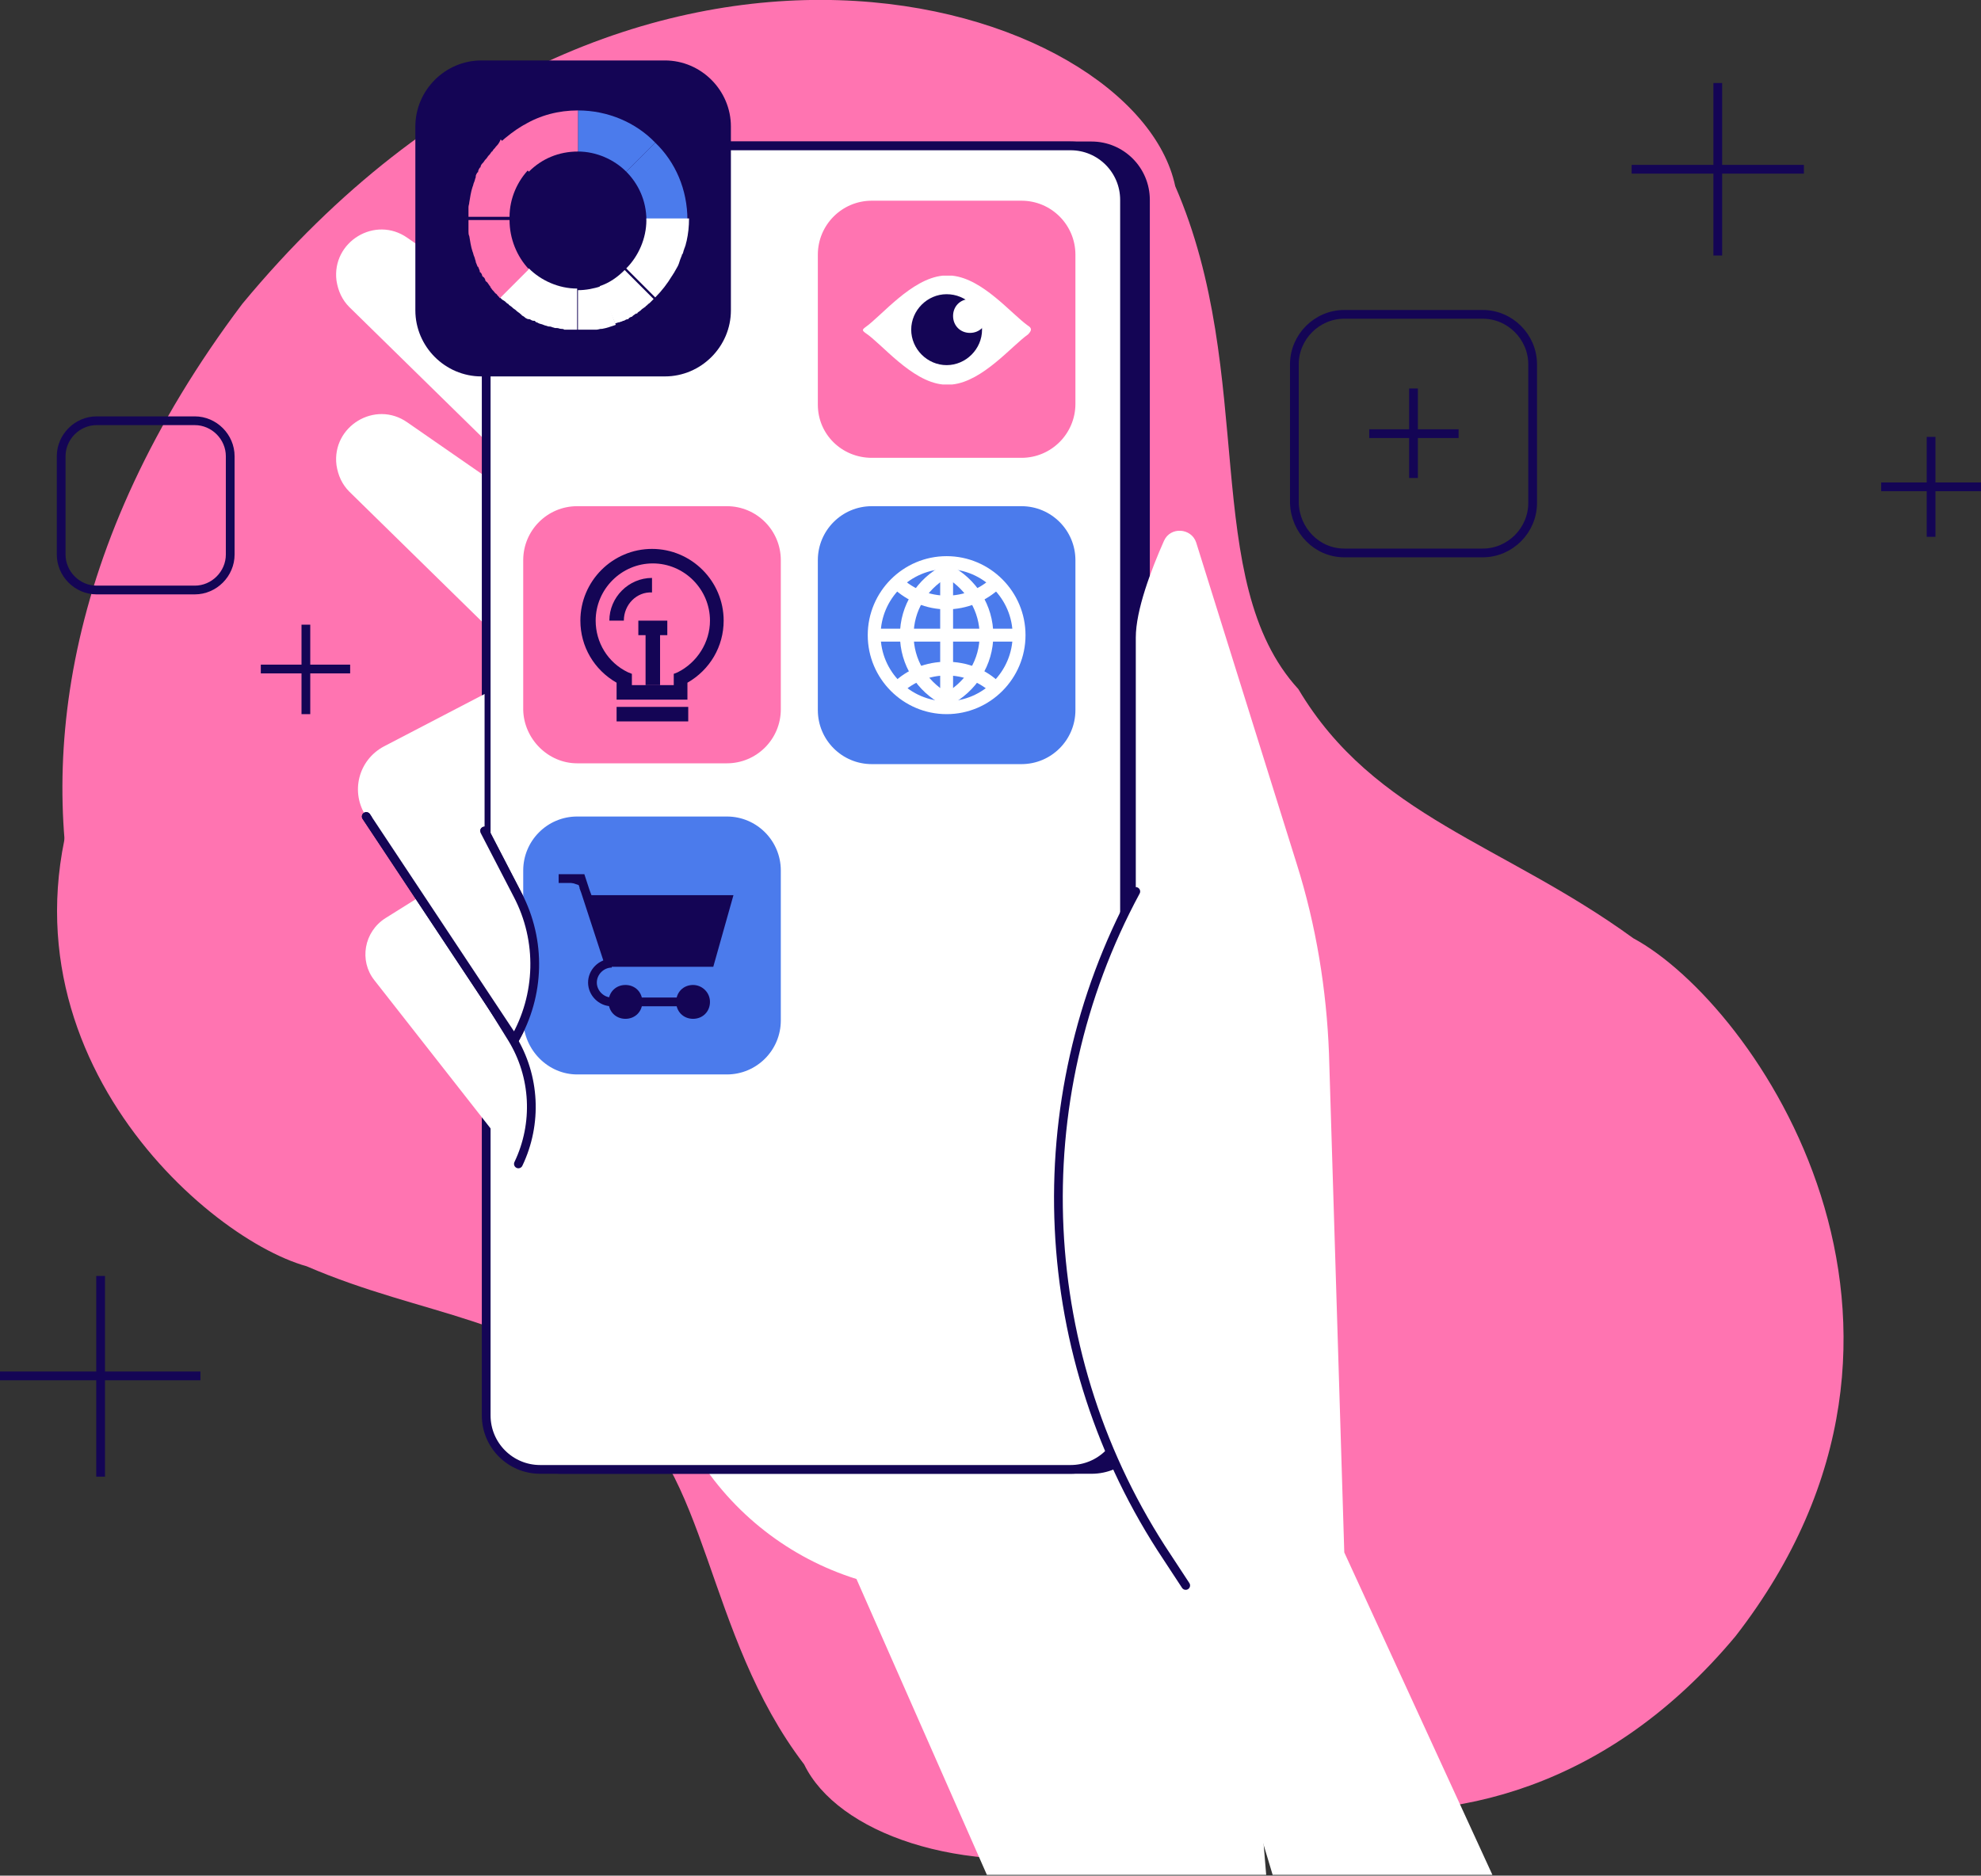
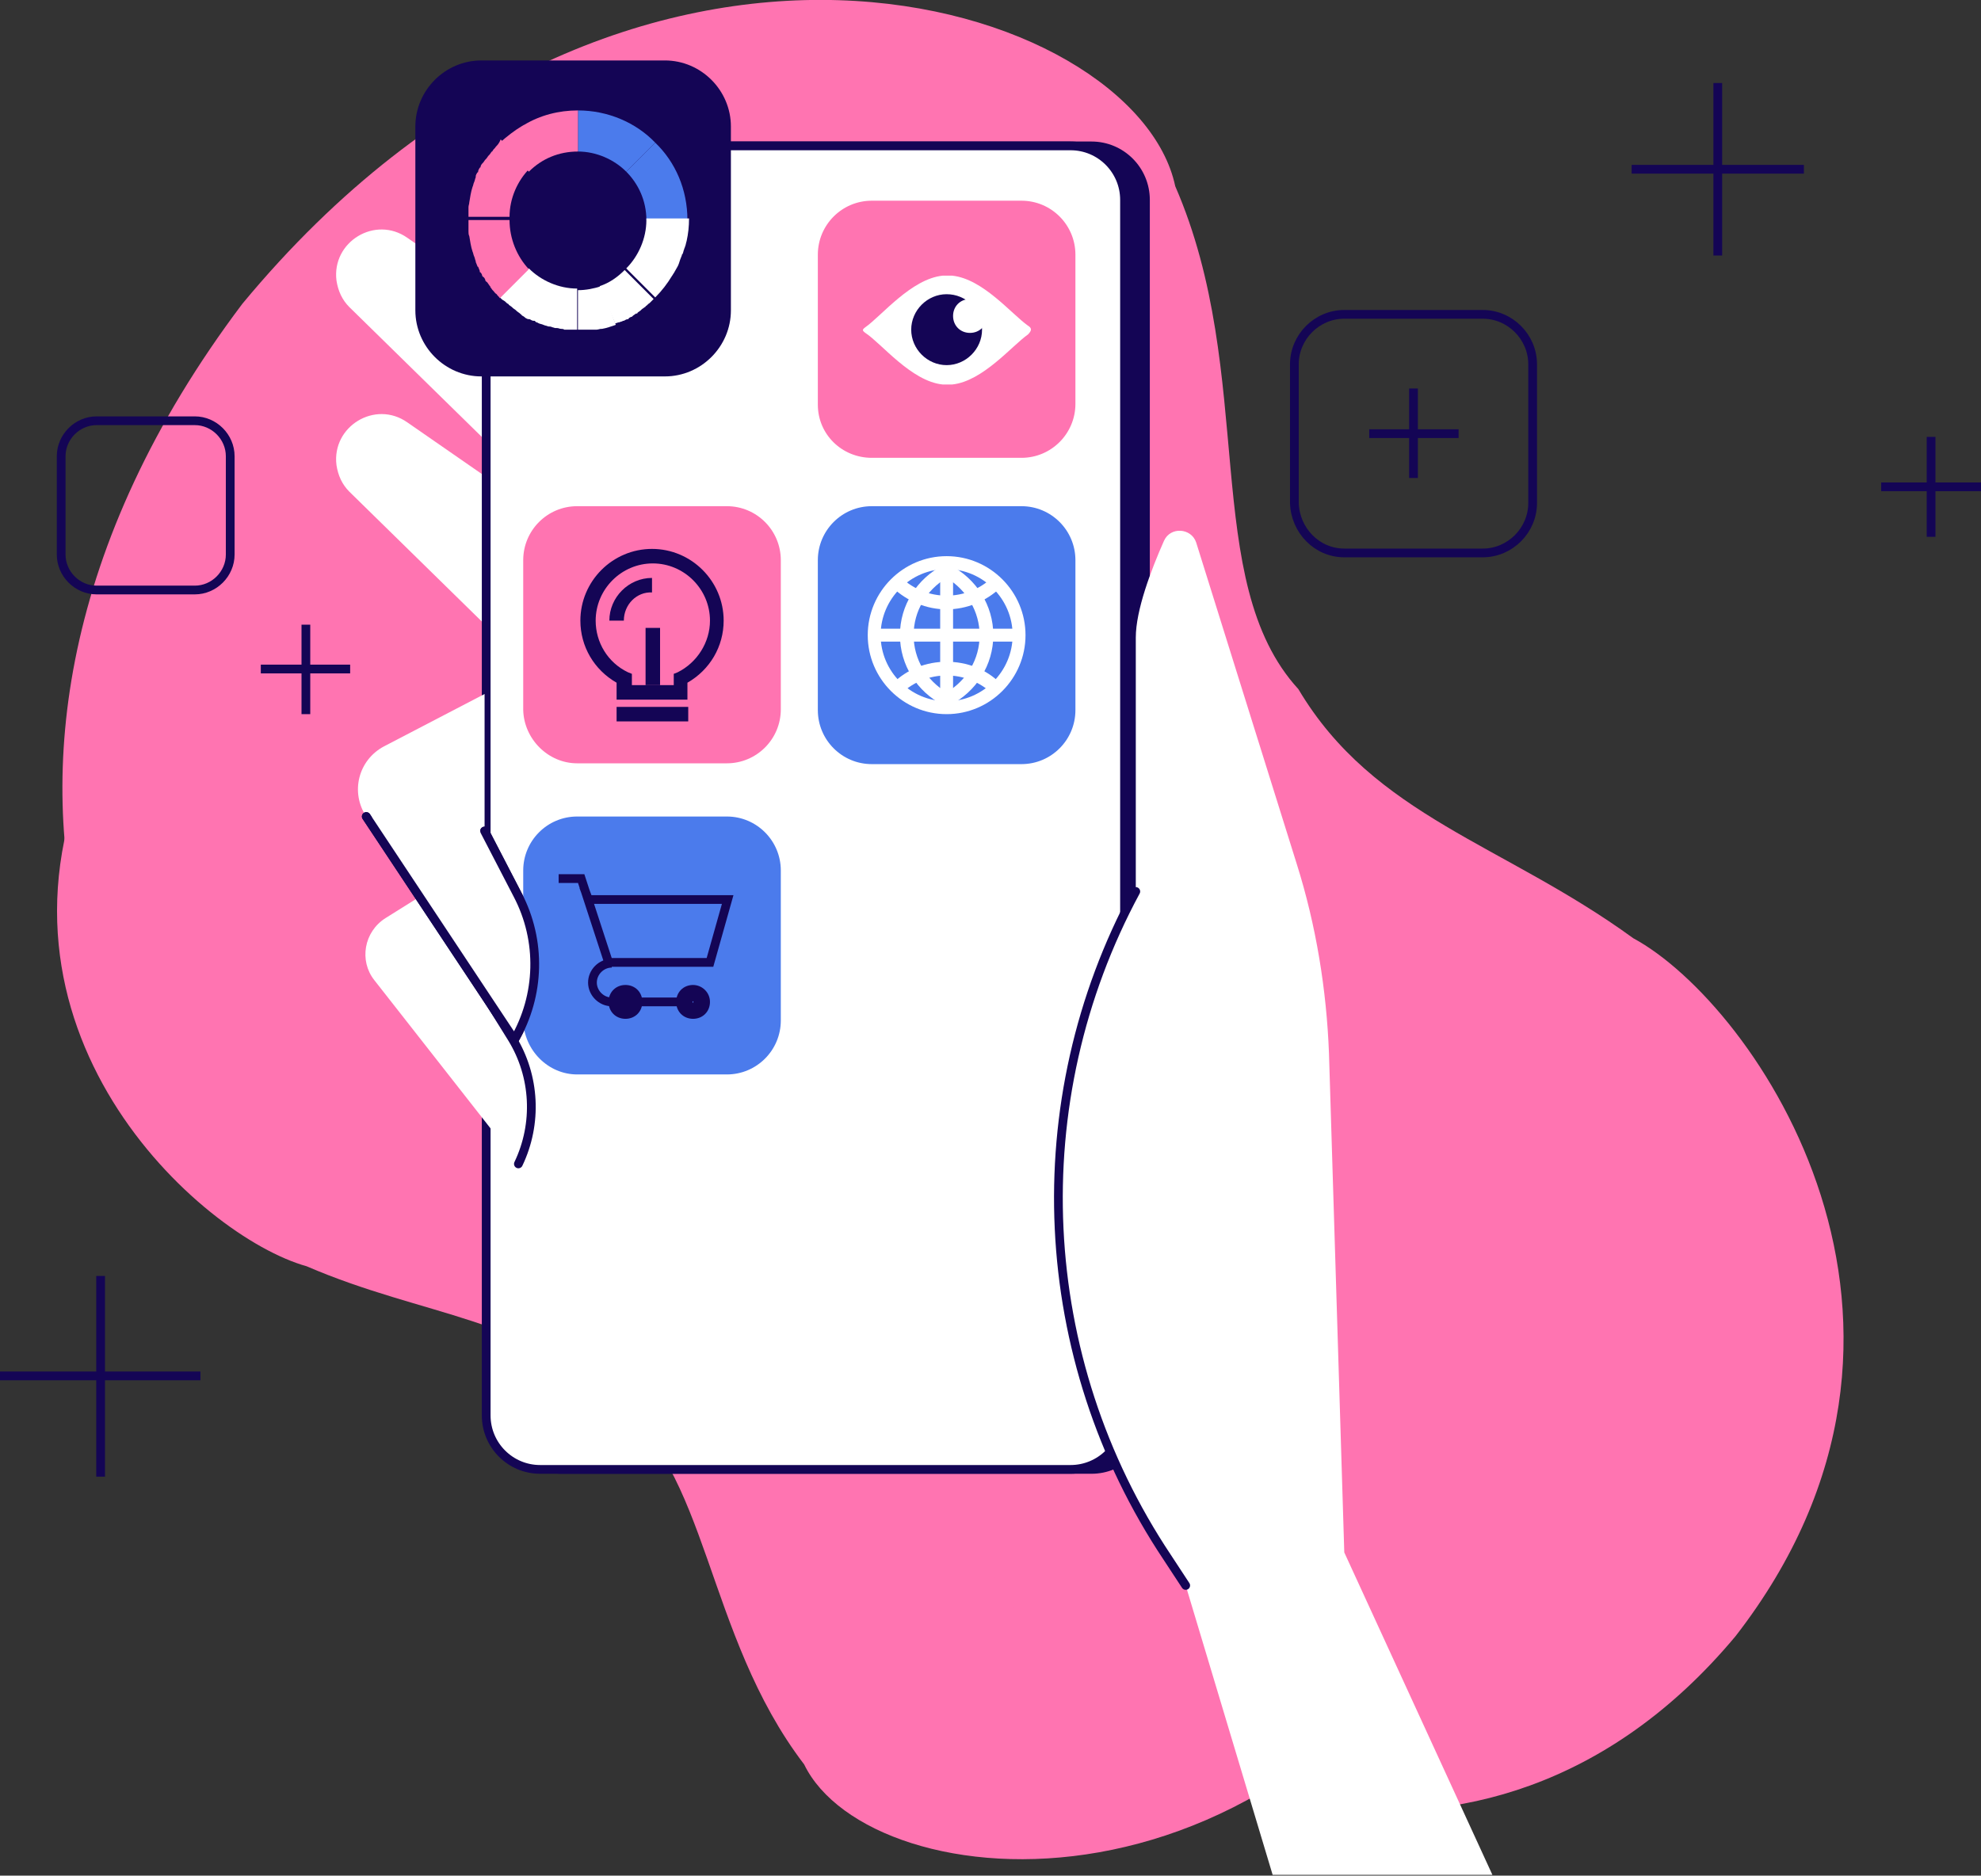
<svg xmlns="http://www.w3.org/2000/svg" width="453" height="429" viewBox="0 0 453 429" fill="none">
  <rect x="0" y="0" width="453" height="429" fill="#333333" stroke="none" />
  <g clip-path="url(#clip0_65_793)">
    <path d="M343.109 348.62C295.619 444.302 198.981 434.715 183.888 403.559C161.063 373.693 162.167 335.531 140.078 320.598C121.119 301.24 97.006 301.24 70.131 289.626C45.65 282.804 -7.363 235.056 21.352 172.006C52.829 109.508 124.248 123.704 142.84 144.168C166.585 163.525 176.893 186.57 201.19 193.575C223.831 205.374 251.626 188.598 287.52 191.179C319.18 187.123 385.814 251.095 343.109 348.62Z" fill="#FF74B1" />
    <path d="M55.406 69.502C143.76 -37.241 259.725 -0 268.744 42.586C287.52 85.726 274.267 132.921 296.907 157.625C314.21 186.754 343.846 193.022 373.481 214.592C401.46 229.709 452.08 303.083 396.858 374.245C338.692 443.933 254.939 407.614 238.373 377.195C214.996 346.776 209.657 315.435 181.679 300.318C157.565 279.67 117.99 293.312 74.549 280.776C34.421 277.273 -27.795 179.933 55.406 69.502Z" fill="#FF74B1" />
-     <path d="M127.193 280.223L159.038 332.396C167.505 346.223 180.574 356.362 195.852 361.156L225.672 428.815H289.544L273.898 241.876L191.802 217.541L127.193 280.223Z" fill="white" />
    <path d="M201.926 129.603L93.14 54.385C85.777 49.223 75.838 55.307 76.942 64.156C77.31 66.553 78.23 68.581 79.887 70.24L175.236 163.709L201.926 129.603Z" fill="white" />
    <path d="M201.926 172.005L93.14 96.603C85.777 91.441 75.838 97.525 76.942 106.374C77.31 108.77 78.23 110.798 79.887 112.458L175.236 205.927L201.926 172.005Z" fill="white" />
    <path d="M249.601 336.083H128.298C121.487 336.083 115.965 330.553 115.965 323.731V45.72C115.965 38.899 121.487 33.368 128.298 33.368H249.601C256.412 33.368 261.934 38.899 261.934 45.72V323.916C261.934 330.553 256.412 336.083 249.601 336.083Z" fill="#140555" stroke="#140555" stroke-width="2" stroke-miterlimit="10" stroke-linecap="round" stroke-linejoin="round" />
    <path d="M244.815 336.083H123.512C116.701 336.083 111.179 330.553 111.179 323.731V45.72C111.179 38.899 116.701 33.368 123.512 33.368H244.815C251.626 33.368 257.148 38.899 257.148 45.72V323.916C257.148 330.553 251.626 336.083 244.815 336.083Z" fill="white" stroke="#140555" stroke-width="2" stroke-miterlimit="10" stroke-linecap="round" stroke-linejoin="round" />
    <path d="M110.811 158.731L87.802 170.715C81.912 173.849 80.071 181.223 83.752 186.754L117.622 237.821C123.512 227.681 123.88 215.145 118.358 204.636L110.811 190.072V158.731Z" fill="white" />
    <path d="M107.314 197.999L88.17 209.982C83.2 213.116 82.096 219.753 85.593 224.178L118.542 266.211C122.96 256.993 122.408 246.116 117.069 237.452L109.523 225.284L107.314 197.999Z" fill="white" />
    <path d="M83.753 186.754L117.622 237.821C123.512 227.681 123.88 215.145 118.358 204.637L110.811 190.072" stroke="#140555" stroke-width="2" stroke-miterlimit="10" stroke-linecap="round" stroke-linejoin="round" />
    <path d="M118.542 266.212C122.96 256.994 122.408 246.117 117.07 237.452L109.523 225.284" stroke="#140555" stroke-width="2" stroke-miterlimit="10" stroke-linecap="round" stroke-linejoin="round" />
    <path d="M271.137 362.631L266.904 356.179C236.532 310.642 233.771 252.017 259.725 203.899V145.827C259.725 139.558 263.222 130.341 266.168 123.704C267.64 120.385 272.426 120.754 273.53 124.072L296.539 197.631C300.957 211.642 303.35 226.391 303.902 240.955L307.4 355.072L341.269 428.815H291.017L271.137 362.631Z" fill="white" />
    <path d="M271.137 362.63L266.904 356.178C236.532 310.641 233.771 252.016 259.725 203.898" stroke="#140555" stroke-width="2" stroke-miterlimit="10" stroke-linecap="round" stroke-linejoin="round" />
    <path d="M307.399 126.469H339.06C345.318 126.469 350.472 121.307 350.472 115.039V83.33C350.472 77.061 345.318 71.899 339.06 71.899H307.399C301.141 71.899 295.987 77.061 295.987 83.33V115.039C296.171 121.307 301.141 126.469 307.399 126.469Z" stroke="#140555" stroke-width="2" stroke-miterlimit="10" stroke-linecap="round" stroke-linejoin="round" />
    <path d="M22.088 134.949H44.545C48.963 134.949 52.644 131.262 52.644 126.838V104.346C52.644 99.921 48.963 96.234 44.545 96.234H22.088C17.671 96.234 13.989 99.921 13.989 104.346V126.838C13.989 131.262 17.671 134.949 22.088 134.949Z" stroke="#140555" stroke-width="2" stroke-miterlimit="10" stroke-linecap="round" stroke-linejoin="round" />
    <path d="M131.979 174.586H166.217C173.027 174.586 178.549 169.056 178.549 162.234V128.128C178.549 121.307 173.027 115.776 166.217 115.776H131.979C125.169 115.776 119.646 121.307 119.646 128.128V162.419C119.831 169.056 125.353 174.586 131.979 174.586Z" fill="#FF74B1" />
    <path d="M157.381 160.022H140.999V156.15C135.845 153.201 132.716 147.854 132.716 141.955C132.716 132.921 140.078 125.547 149.098 125.547C158.117 125.547 165.48 132.921 165.48 141.955C165.48 147.854 162.351 153.201 157.197 156.15V160.022H157.381ZM144.312 156.703H154.068V154.122L154.988 153.754C159.406 151.541 162.351 146.932 162.351 141.955C162.351 134.765 156.461 128.865 149.282 128.865C142.103 128.865 136.213 134.765 136.213 141.955C136.213 146.932 138.974 151.541 143.576 153.754L144.496 154.122V156.703H144.312Z" fill="#140555" />
    <path d="M157.381 161.681H140.999V164.999H157.381V161.681Z" fill="#140555" />
    <path d="M150.939 143.614H147.625V156.704H150.939V143.614Z" fill="#140555" />
-     <path d="M152.595 141.955H145.969V145.274H152.595V141.955Z" fill="#140555" />
    <path d="M142.655 141.955H139.342C139.342 136.608 143.76 132.184 149.098 132.184V135.502C145.6 135.318 142.655 138.267 142.655 141.955Z" fill="#140555" />
    <path d="M131.979 245.748H166.217C173.027 245.748 178.549 240.218 178.549 233.396V199.106C178.549 192.285 173.027 186.754 166.217 186.754H131.979C125.169 186.754 119.646 192.285 119.646 199.106V233.396C119.831 240.218 125.353 245.748 131.979 245.748Z" fill="#4B7BEC" />
    <path d="M199.349 104.715H233.587C240.397 104.715 245.919 99.185 245.919 92.363V58.257C245.919 51.436 240.397 45.905 233.587 45.905H199.349C192.539 45.905 187.017 51.436 187.017 58.257V92.548C187.017 99.369 192.539 104.715 199.349 104.715Z" fill="#FF74B1" />
-     <path d="M235.059 74.481C231.194 71.716 224.751 63.788 217.757 63.051C217.573 63.051 217.573 63.051 217.388 63.051C217.204 63.051 217.02 63.051 216.836 63.051H216.652H216.468C216.284 63.051 216.1 63.051 215.916 63.051C215.732 63.051 215.732 63.051 215.548 63.051C208.369 63.788 201.558 72.269 197.877 74.85C197.141 75.403 197.141 75.587 197.877 76.14C201.558 78.537 208.369 87.202 215.548 87.939C215.732 87.939 215.732 87.939 215.916 87.939C216.1 87.939 216.284 87.939 216.468 87.939H216.652H216.836C217.02 87.939 217.204 87.939 217.388 87.939C217.573 87.939 217.573 87.939 217.757 87.939C224.751 87.202 231.378 79.09 235.059 76.509C235.98 75.587 235.98 75.034 235.059 74.481Z" fill="white" />
+     <path d="M235.059 74.481C231.194 71.716 224.751 63.788 217.757 63.051C217.573 63.051 217.573 63.051 217.388 63.051C217.204 63.051 217.02 63.051 216.836 63.051H216.652H216.468C216.284 63.051 216.1 63.051 215.916 63.051C215.732 63.051 215.732 63.051 215.548 63.051C208.369 63.788 201.558 72.269 197.877 74.85C197.141 75.403 197.141 75.587 197.877 76.14C201.558 78.537 208.369 87.202 215.548 87.939C215.732 87.939 215.732 87.939 215.916 87.939C216.1 87.939 216.284 87.939 216.468 87.939H216.652C217.02 87.939 217.204 87.939 217.388 87.939C217.573 87.939 217.573 87.939 217.757 87.939C224.751 87.202 231.378 79.09 235.059 76.509C235.98 75.587 235.98 75.034 235.059 74.481Z" fill="white" />
    <path d="M224.567 75.403C224.567 79.827 220.886 83.514 216.468 83.514C212.05 83.514 208.369 79.827 208.369 75.403C208.369 70.978 212.05 67.291 216.468 67.291C220.886 67.291 224.567 70.794 224.567 75.403Z" fill="#140555" />
    <path d="M225.672 72.269C225.672 74.481 224.015 76.141 221.806 76.141C219.597 76.141 217.941 74.481 217.941 72.269C217.941 70.057 219.597 68.397 221.806 68.397C224.015 68.397 225.672 70.241 225.672 72.269Z" fill="white" />
    <path d="M233.587 115.776H199.349C192.539 115.776 187.017 121.307 187.017 128.128V162.419C187.017 169.24 192.539 174.771 199.349 174.771H233.587C240.397 174.771 245.919 169.24 245.919 162.419V128.128C245.919 121.307 240.397 115.776 233.587 115.776Z" fill="#4B7BEC" />
    <path d="M216.468 127.206C226.408 127.206 234.507 135.318 234.507 145.273C234.507 155.228 226.408 163.34 216.468 163.34C206.528 163.34 198.429 155.228 198.429 145.273C198.429 135.318 206.528 127.206 216.468 127.206ZM216.468 160.39C224.751 160.39 231.562 153.569 231.562 145.273C231.562 136.977 224.751 130.156 216.468 130.156C208.185 130.156 201.374 136.977 201.374 145.273C201.374 153.569 208.185 160.39 216.468 160.39Z" fill="white" />
    <path d="M216.468 128.865L217.204 129.234C223.279 132.368 227.144 138.452 227.144 145.273C227.144 152.094 223.279 158.178 217.204 161.312L216.468 161.681L215.732 161.312C209.657 158.178 205.792 152.094 205.792 145.273C205.792 138.452 209.657 132.368 215.732 129.234L216.468 128.865ZM216.468 158.362C221.07 155.597 224.015 150.804 224.015 145.273C224.015 139.927 221.07 134.949 216.468 132.184C211.866 134.949 208.921 139.742 208.921 145.273C208.921 150.804 211.866 155.597 216.468 158.362Z" fill="white" />
    <path d="M216.468 151.356C221.07 151.356 225.488 153.016 228.801 156.334L226.776 158.546C224.015 155.965 220.334 154.491 216.468 154.491C212.603 154.491 208.921 155.965 206.16 158.546L204.135 156.334C207.449 153.016 211.866 151.356 216.468 151.356Z" fill="white" />
    <path d="M206.16 132.184C208.921 134.765 212.603 136.239 216.468 136.239C220.334 136.239 224.015 134.765 226.776 132.184L228.801 134.396C225.488 137.53 221.07 139.374 216.468 139.374C211.866 139.374 207.449 137.53 204.135 134.396L206.16 132.184Z" fill="white" />
    <path d="M217.941 128.681H214.995V161.865H217.941V128.681Z" fill="white" />
    <path d="M233.034 143.798H199.902V146.748H233.034V143.798Z" fill="white" />
    <path d="M110.075 86.094H152.043C160.326 86.094 167.137 79.273 167.137 70.977V28.944C167.137 20.647 160.326 13.826 152.043 13.826H110.075C101.792 13.826 94.981 20.647 94.981 28.944V70.977C94.981 79.273 101.792 86.094 110.075 86.094Z" fill="#140555" />
    <path d="M132.163 25.256V34.658C136.397 34.658 140.447 36.502 143.208 39.267L149.834 32.63C145.416 28.021 138.974 25.256 132.163 25.256Z" fill="#4B7BEC" />
    <path d="M147.81 50.328H157.197C157.197 43.323 154.436 37.054 149.834 32.63L143.208 39.267C145.969 42.032 147.81 45.904 147.81 50.328Z" fill="#4B7BEC" />
    <path d="M147.81 50.329C147.81 54.569 145.969 58.625 143.208 61.39L149.834 68.027C151.307 66.552 152.595 64.893 153.7 63.049C153.884 62.865 153.884 62.681 154.068 62.496C154.252 62.128 154.62 61.575 154.804 61.206C155.172 60.653 155.356 59.915 155.541 59.362C155.725 58.993 155.725 58.809 155.909 58.44C155.909 58.256 155.909 58.256 156.093 58.072C156.277 57.703 156.277 57.334 156.461 56.965C156.461 56.781 156.645 56.597 156.645 56.413C156.829 56.044 156.829 55.675 157.013 55.122C157.381 53.463 157.565 51.803 157.565 49.96H147.81V50.329Z" fill="white" />
    <path d="M140.631 73.926C139.526 74.295 138.606 74.664 137.501 74.848C138.054 74.664 138.606 74.664 139.158 74.48C139.526 74.295 139.894 74.295 140.263 74.111C140.631 73.926 140.999 73.926 141.367 73.742C141.367 73.742 141.367 73.742 141.551 73.742C141.919 73.558 142.287 73.558 142.471 73.373H142.655C143.024 73.189 143.208 73.005 143.576 73.005C143.576 73.005 143.76 73.005 143.76 72.82C143.944 72.636 144.312 72.451 144.496 72.451L144.68 72.267C144.864 72.083 145.232 71.898 145.417 71.714C145.417 71.714 145.417 71.714 145.601 71.714C145.601 71.714 145.785 71.714 145.785 71.53C145.969 71.345 146.337 71.161 146.521 70.977L146.705 70.792C146.889 70.608 147.257 70.424 147.441 70.239C147.441 70.239 147.625 70.239 147.625 70.055C147.994 69.871 148.178 69.502 148.546 69.317C148.914 68.949 149.098 68.764 149.466 68.396L142.84 61.759C141.183 63.418 139.342 64.709 137.133 65.446L140.631 73.926Z" fill="white" />
    <path d="M126.273 74.848C126.457 74.848 126.825 75.032 127.009 75.032C127.193 75.032 127.193 75.032 127.378 75.032C127.746 75.032 127.93 75.216 128.298 75.216C128.482 75.216 128.85 75.216 129.034 75.401H129.218C129.402 75.401 129.77 75.401 129.955 75.401H130.139C130.691 75.401 131.427 75.401 131.979 75.401V65.999C127.746 65.999 123.696 64.155 120.935 61.39L114.308 68.026C114.677 68.395 114.861 68.58 115.229 68.764C115.597 68.948 115.781 69.317 116.149 69.501C116.149 69.501 116.333 69.501 116.333 69.686C116.517 69.87 116.885 70.055 117.07 70.239L117.254 70.423C117.438 70.608 117.806 70.792 117.99 70.976L118.174 71.161C118.358 71.345 118.726 71.529 118.91 71.714L119.094 71.898C119.094 71.898 119.278 71.898 119.278 72.082C119.462 72.267 119.647 72.267 119.831 72.451C119.831 72.451 120.015 72.451 120.015 72.635C120.383 72.82 120.567 73.004 120.935 73.004H121.119C121.487 73.189 121.671 73.373 122.039 73.373C122.039 73.373 122.039 73.373 122.224 73.373C122.224 73.373 122.408 73.373 122.408 73.557C122.592 73.742 122.96 73.742 123.144 73.926C123.512 74.11 123.88 74.11 124.248 74.295C124.616 74.479 124.985 74.479 125.353 74.663C126.089 74.663 126.273 74.848 126.273 74.848Z" fill="white" />
    <path d="M132.163 75.402C132.531 75.402 132.9 75.402 133.268 75.402H133.452C133.82 75.402 134.188 75.402 134.556 75.402H134.74C134.924 75.402 135.293 75.402 135.477 75.402C135.661 75.402 135.845 75.402 136.029 75.402C136.213 75.402 136.397 75.402 136.397 75.402C136.765 75.402 137.133 75.217 137.501 75.217C137.501 75.217 137.501 75.217 137.685 75.217C138.79 75.033 139.71 74.664 140.815 74.295L137.501 65.446C135.845 65.999 134.004 66.368 132.163 66.368V75.402Z" fill="white" />
    <path d="M132.163 34.658V25.256C127.746 25.256 123.512 26.362 119.831 28.574C119.647 28.574 119.647 28.759 119.462 28.759C117.622 29.865 115.965 31.155 114.308 32.63L120.935 39.267C123.88 36.317 127.746 34.658 132.163 34.658Z" fill="#FF74B1" />
    <path d="M113.388 33.552C113.204 33.92 112.836 34.105 112.652 34.474C112.652 34.474 112.652 34.658 112.468 34.658C112.284 34.842 112.1 35.211 111.915 35.395L111.731 35.58C111.547 35.764 111.363 36.133 111.179 36.317L110.995 36.502C110.811 36.686 110.627 37.055 110.443 37.239L110.259 37.423C110.075 37.608 109.891 37.976 109.891 38.161C109.891 38.161 109.891 38.345 109.707 38.345C109.523 38.714 109.338 38.898 109.338 39.267C109.338 39.267 109.338 39.451 109.154 39.451C108.97 39.82 108.786 40.004 108.786 40.373C108.786 40.373 108.786 40.373 108.786 40.557C108.602 40.926 108.602 41.295 108.418 41.663C108.234 42.032 108.234 42.401 108.05 42.77C107.682 43.876 107.498 45.166 107.314 46.273C107.314 46.641 107.13 47.01 107.13 47.379C107.13 47.747 107.13 48.116 107.13 48.485C107.13 48.853 107.13 49.222 107.13 49.591H116.517C116.517 45.351 118.358 41.295 121.119 38.529L114.492 31.893C114.124 32.814 113.756 33.183 113.388 33.552Z" fill="#FF74B1" />
    <path d="M116.517 50.328H107.13C107.13 50.697 107.13 51.066 107.13 51.434C107.13 51.434 107.13 51.434 107.13 51.619C107.13 51.987 107.13 52.356 107.13 52.725C107.13 52.725 107.13 52.725 107.13 52.909C107.13 53.278 107.13 53.647 107.314 54.015C107.498 55.121 107.682 56.412 108.05 57.518C108.234 57.887 108.234 58.255 108.418 58.624C108.602 58.993 108.602 59.362 108.786 59.73V59.915C108.97 60.283 108.97 60.468 109.154 60.837C109.154 60.837 109.154 61.021 109.338 61.021C109.523 61.39 109.523 61.574 109.707 61.943C109.707 61.943 109.707 61.943 109.707 62.127C109.707 62.127 109.707 62.311 109.891 62.311C110.075 62.496 110.259 62.864 110.259 63.049C110.259 63.049 110.259 63.233 110.443 63.233C110.443 63.233 110.443 63.417 110.627 63.417C110.811 63.602 110.995 63.971 110.995 64.155C110.995 64.155 110.995 64.339 111.179 64.339C111.179 64.339 111.179 64.524 111.363 64.524C111.547 64.708 111.731 65.077 111.915 65.261C111.915 65.261 111.915 65.445 112.1 65.445C112.1 65.445 112.1 65.445 112.1 65.63C112.284 65.814 112.468 66.183 112.652 66.367C112.652 66.367 112.652 66.367 112.836 66.552C113.02 66.736 113.204 67.105 113.572 67.289C113.756 67.658 114.124 67.842 114.308 68.211L120.935 61.574C118.174 58.624 116.517 54.568 116.517 50.328Z" fill="#FF74B1" />
    <path d="M323.23 88.86V109.324" stroke="#140555" stroke-width="2" stroke-miterlimit="10" />
    <path d="M333.538 99.185H313.106" stroke="#140555" stroke-width="2" stroke-miterlimit="10" />
    <path d="M392.809 18.988V58.441" stroke="#140555" stroke-width="2" stroke-miterlimit="10" />
    <path d="M412.504 38.715H373.113" stroke="#140555" stroke-width="2" stroke-miterlimit="10" />
    <path d="M441.587 99.922V122.782" stroke="#140555" stroke-width="2" stroke-miterlimit="10" />
    <path d="M453 111.352H430.175" stroke="#140555" stroke-width="2" stroke-miterlimit="10" />
    <path d="M23.009 291.838V337.743" stroke="#140555" stroke-width="2" stroke-miterlimit="10" />
    <path d="M45.834 314.698H0" stroke="#140555" stroke-width="2" stroke-miterlimit="10" />
    <path d="M69.947 142.877V163.341" stroke="#140555" stroke-width="2" stroke-miterlimit="10" />
    <path d="M80.071 153.017H59.639" stroke="#140555" stroke-width="2" stroke-miterlimit="10" />
    <path d="M83.753 186.754L117.622 237.821C123.512 227.681 123.88 215.145 118.358 204.637L110.811 190.072" fill="white" />
    <path d="M83.753 186.754L117.622 237.821C123.512 227.681 123.88 215.145 118.358 204.637L110.811 190.072" stroke="#140555" stroke-width="2" stroke-miterlimit="10" stroke-linecap="round" stroke-linejoin="round" />
-     <path d="M158.486 231.184C157.381 231.184 156.461 230.262 156.461 229.156C156.461 228.603 156.645 228.05 157.013 227.681C157.381 227.312 157.934 227.128 158.486 227.128C159.59 227.128 160.511 228.05 160.511 229.156C160.511 229.709 160.326 230.262 159.958 230.631C159.406 230.999 159.038 231.184 158.486 231.184Z" fill="#140555" />
    <path d="M158.486 228.971C158.67 229.156 158.486 229.34 158.486 229.34C158.302 229.34 158.302 229.156 158.486 228.971C158.302 228.971 158.302 228.971 158.486 228.971ZM158.486 225.284C156.277 225.284 154.62 226.943 154.62 229.156C154.62 231.368 156.277 233.027 158.486 233.027C160.694 233.027 162.351 231.368 162.351 229.156C162.351 226.943 160.51 225.284 158.486 225.284Z" fill="#140555" />
    <path d="M143.024 231.184C141.919 231.184 140.999 230.262 140.999 229.156C140.999 228.603 141.183 228.05 141.551 227.681C141.919 227.312 142.471 227.128 143.024 227.128C144.128 227.128 145.048 228.05 145.048 229.156C145.048 229.709 144.864 230.262 144.496 230.631C144.128 230.999 143.576 231.184 143.024 231.184Z" fill="#140555" />
    <path d="M143.023 228.971C143.208 228.971 143.208 228.971 143.023 228.971C143.208 229.156 143.023 229.34 143.023 229.34C143.023 229.34 142.839 229.156 143.023 228.971ZM143.023 225.284C140.815 225.284 139.158 226.943 139.158 229.156C139.158 231.368 140.815 233.027 143.023 233.027C145.232 233.027 146.889 231.368 146.889 229.156C146.889 226.943 145.232 225.284 143.023 225.284Z" fill="#140555" />
    <path d="M155.909 229.156H145.601" stroke="#140555" stroke-width="2" />
-     <path d="M127.746 200.949H132.9L139.158 220.122H162.351L166.401 205.743H134.556L133.452 202.793" fill="#140555" />
    <path d="M127.746 200.949H132.9L139.158 220.122H162.351L166.401 205.743H134.556L133.452 202.793" stroke="#140555" stroke-width="2" />
    <path d="M139.894 229.156C137.501 229.156 135.477 227.128 135.477 224.731C135.477 222.335 137.501 220.307 139.894 220.307" stroke="#140555" stroke-width="2" />
  </g>
  <defs>
    <clipPath id="clip0_65_793">
      <rect width="453" height="429" fill="white" />
    </clipPath>
  </defs>
</svg>